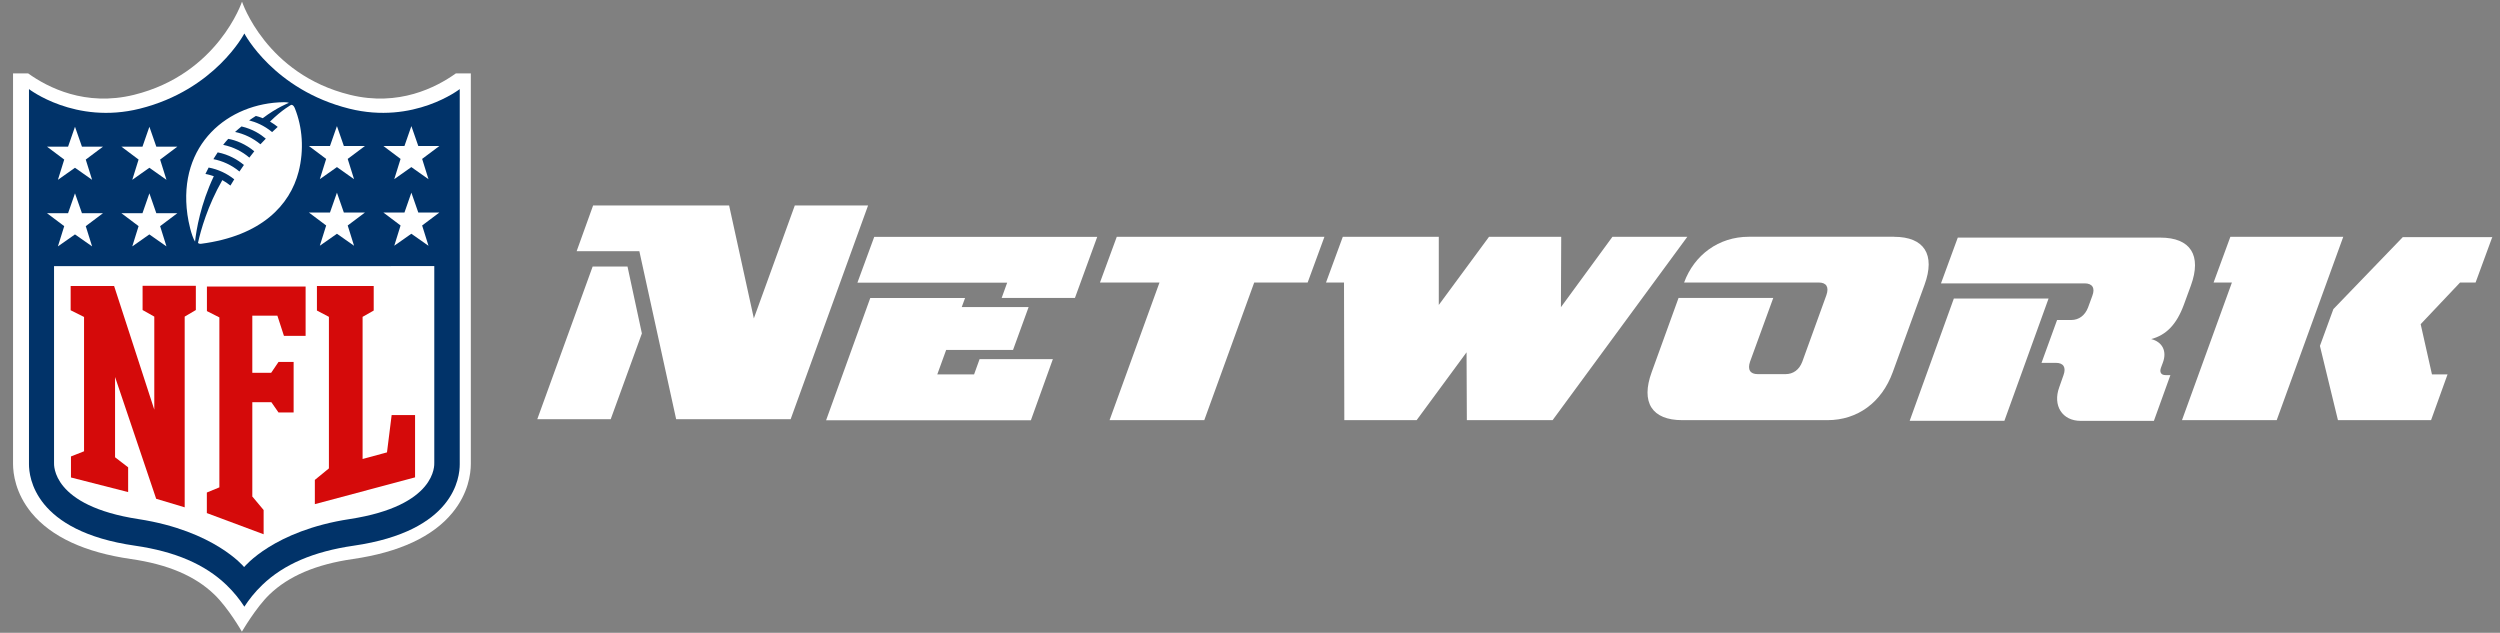
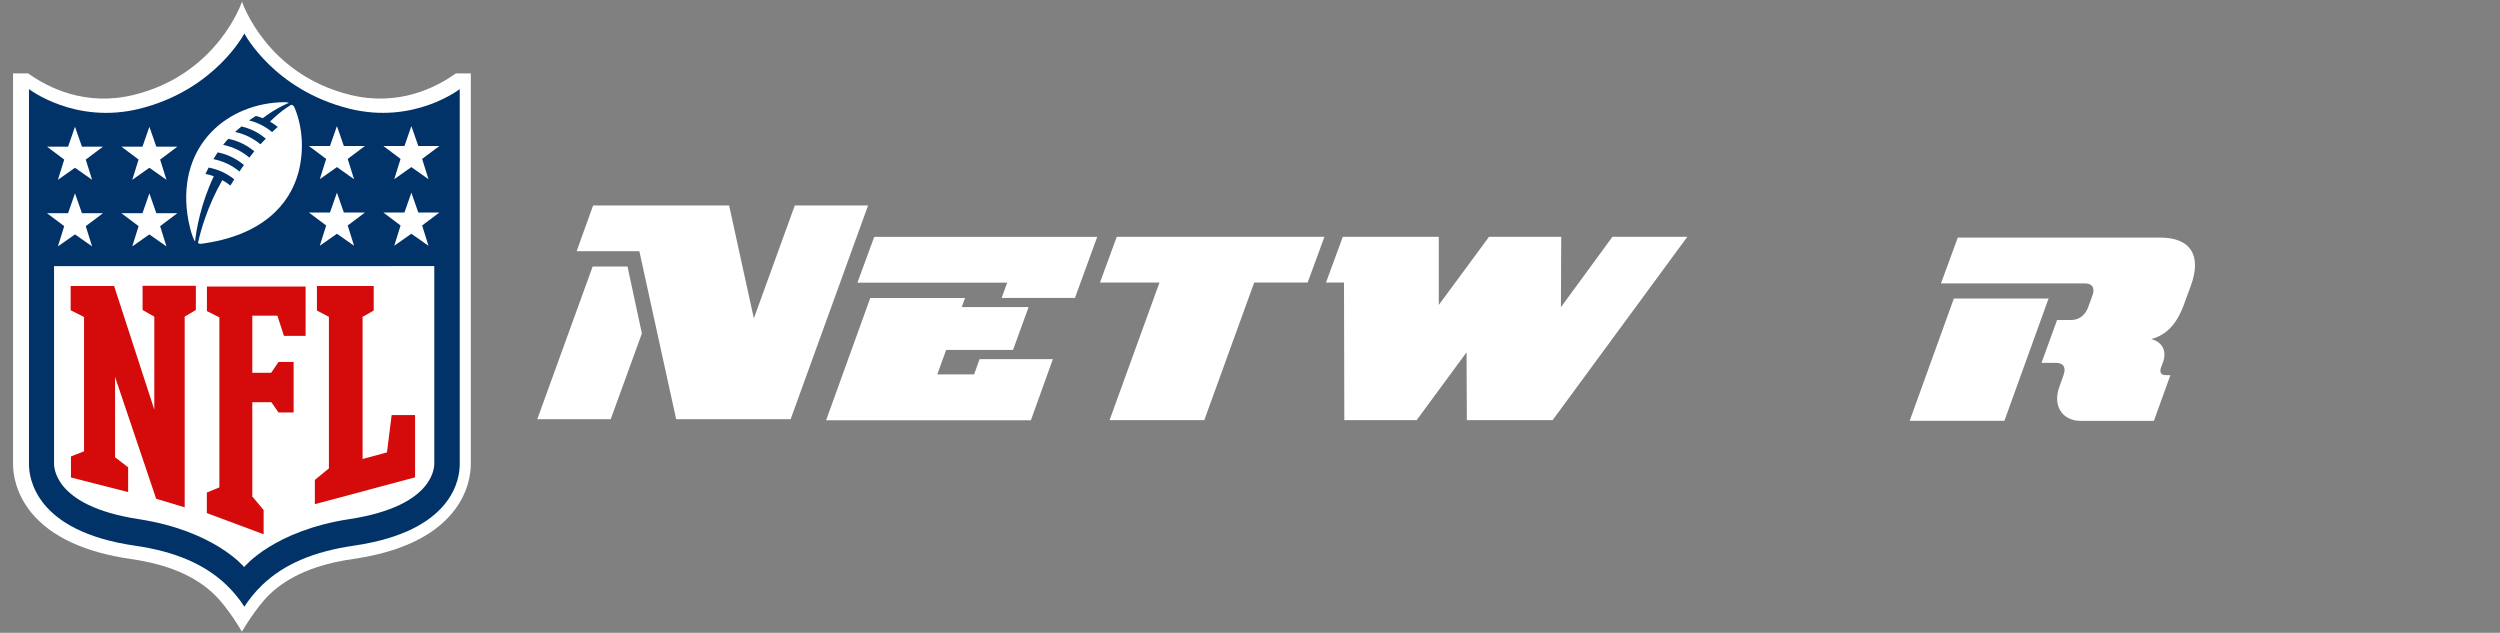
<svg xmlns="http://www.w3.org/2000/svg" version="1.1" id="Layer_1" x="0px" y="0px" width="399px" height="101px" viewBox="152.5 0.167 399 101" enable-background="new 152.5 0.167 399 101" xml:space="preserve">
  <rect x="152.5" y="0.167" width="399" height="101" fill="#808080" stroke="none" />
  <g transform="matrix(1.25 0 0 -1.25 -191 570)">
    <g transform="matrix(.5 0 0 .5 153 198)">
      <path fill="#FFFFFF" d="M360,496.983c-5.03-3.59-14.6-8.52-27-5.47c-21.5,5.27-27.6,23.8-27.6,23.8s-6.13-18.5-27.6-23.8    c-12.4-3.05-22,1.88-27,5.47h-3.87v-99.7c0.005-2.509,0.614-7.489,4.7-12.5c5.05-6.12,13.6-10.1,25.4-11.8    c9.43-1.359,16.4-4.33,21.3-9.059c3.61-3.47,7.041-9.5,7.041-9.5s3.559,6.15,7.05,9.511c4.92,4.719,11.9,7.689,21.3,9.048    c11.8,1.711,20.4,5.702,25.4,11.8c4.08,4.97,4.7,9.93,4.709,12.5v99.7h-3.889" />
      <path fill="#013369" d="M361,492.983c0,0-11.7-9.12-28.2-5c-19.3,4.81-26.8,19.2-26.8,19.2s-7.48-14.4-26.7-19.2    c-16.5-4.13-28.3,5-28.3,5v-95.8c0-3.25,1.36-17.1,27.1-20.8c10.2-1.48,17.8-4.739,23.3-10c1.96-1.88,3.46-3.8,4.6-5.57    c1.15,1.77,2.63,3.691,4.6,5.57c5.47,5.261,13.1,8.52,23.3,10c25.8,3.73,27.1,17.5,27.1,20.8V492.983" />
      <path fill="#FFFFFF" d="M306,370.983c0,0,7.48,9.241,26.9,12.2c22.3,3.43,21.6,13.9,21.6,14.4v50.2l-97.1-0.014v-50.2    c0-0.529-0.648-11,21.6-14.4c19.4-3,26.9-12.2,26.9-12.2" />
      <g>
        <path fill="#D50A0A" d="M283,410.983v23.9l-2.99,1.68v6.19h13.6v-6.19l-2.85-1.68v-48.7l-7.28,2.18l-10.5,31.101v-20.5     l3.341-2.57v-6.32l-14.6,3.73v5.37l3.34,1.32v34.3l-3.42,1.71v6.19h11.1l10.3-31.7" />
        <path fill="#D50A0A" d="M308,388.983l2.92-3.489v-6.191l-14.5,5.409v5.25l3.2,1.32v43.4l-3.18,1.61v6.27h25.201v-12.6h-5.531     l-1.68,5.17h-6.4v-14.6h4.811l1.88,2.77h3.859v-12.9h-3.859l-1.82,2.62h-4.87v-24" />
        <path fill="#D50A0A" d="M324,386.983v6.2l3.591,2.941v38.7l-3.061,1.609v6.27h14.5v-6.27l-2.839-1.609v-36.3l6.23,1.69     l1.189,9.52h5.981v-15.9l-25.6-6.839" />
      </g>
      <g>
        <path fill="#FFFFFF" d="M260,457.983l-4.39,3.3h5.37l1.77,5.081l1.78-5.081h5.36l-4.39-3.3l1.62-5.169l-4.37,3.06l-4.36-3.06     L260,457.983" />
        <path fill="#FFFFFF" d="M279,457.983l-4.39,3.3h5.37l1.77,5.081l1.77-5.081h5.359l-4.39-3.3l1.62-5.169l-4.37,3.06l-4.36-3.06     l1.61,5.169" />
        <path fill="#FFFFFF" d="M260,474.983l-4.39,3.291h5.37l1.77,5.09l1.78-5.09h5.36l-4.39-3.291l1.62-5.169l-4.37,3.08l-4.36-3.08     L260,474.983" />
        <path fill="#FFFFFF" d="M279,474.983l-4.39,3.291h5.37l1.77,5.09l1.77-5.09h5.359l-4.39-3.291l1.62-5.169l-4.37,3.08l-4.36-3.08     l1.61,5.169" />
        <path fill="#FFFFFF" d="M353,452.983l-4.359,3.06l-4.361-3.06l1.611,5.17l-4.381,3.3h5.37l1.77,5.08l1.77-5.08h5.37l-4.391-3.3     l1.62-5.17" />
        <path fill="#FFFFFF" d="M334,452.983l-4.359,3.06l-4.37-3.06l1.62,5.17l-4.4,3.3h5.369l1.781,5.08l1.769-5.08h5.37l-4.389-3.3     l1.619-5.17" />
        <path fill="#FFFFFF" d="M353,469.983l-4.359,3.081l-4.361-3.081l1.611,5.17l-4.381,3.29h5.37l1.77,5.09l1.77-5.09h5.37     l-4.391-3.29l1.62-5.17" />
        <path fill="#FFFFFF" d="M334,469.983l-4.359,3.081l-4.37-3.081l1.62,5.17l-4.4,3.29h5.369l1.781,5.09l1.769-5.09h5.37     l-4.389-3.29l1.619-5.17" />
        <path fill="#FFFFFF" d="M318,488.983c0,0-2.28-1.18-5.45-4.3c0.716-0.416,1.52-0.972,1.97-1.359     c-0.475-0.411-0.961-0.88-1.43-1.32c-2.061,1.71-4.211,2.57-5.87,2.98c0.555,0.383,1.139,0.788,1.72,1.141     c0.888-0.212,1.759-0.577,1.759-0.577c3.58,2.73,6.68,3.92,6.68,3.92s-0.358,0.178-1.32,0.167     c-14.099-0.192-27.099-10.7-24.599-28.7c0.268-1.91,1.01-5.39,1.95-6.9c0.312,3,1.44,9.62,4.79,16.7     c-1.17,0.411-2.14,0.582-2.14,0.582c0.349,0.722,0.821,1.63,0.821,1.63c2.47-0.47,4.65-1.51,6.54-3     c-0.453-0.735-0.762-1.21-0.976-1.6c-0.663,0.535-1.331,0.972-2.07,1.39c-3.76-6.559-5.5-12.8-6.21-16     c0.046-0.191,0.448-0.297,0.788-0.255c15.401,2.01,22.701,9.87,24.901,18.4c1.439,5.59,0.975,11.4-0.959,16.2     c-0.144,0.33-0.406,0.894-0.85,0.854 M304.744,471.934c-2.009,1.68-4.35,2.71-6.65,3.16c0,0,0.698,1.15,1.1,1.73     c2.8-0.548,5.091-1.87,6.691-3.22C305.469,473.027,305.086,472.464,304.744,471.934 M307.275,475.484     c-1.861,1.59-4.131,2.73-6.691,3.26c0.393,0.504,0.851,1.05,1.3,1.53c1.95-0.33,4.459-1.35,6.65-3.17     C308.089,476.561,307.666,476.024,307.275,475.484 M310.103,478.895c-1.959,1.6-4.149,2.65-6.479,3.14     c0.566,0.536,1.15,0.986,1.65,1.41c2.91-0.688,4.87-2,6.201-3.12c-0.473-0.477-0.944-0.96-1.372-1.44" />
      </g>
      <g>
        <path fill="#FFFFFF" d="M416.262,408.687l-9.397,42.898H390.85l4.208,11.684h34.728l6.316-28.844l10.459,28.844h18.711     l-19.773-54.583h-29.253H416.262z M380.8,408.687l14.136,38.976h8.906l3.67-17.077l-7.959-21.898h-18.713" />
        <path fill="#FFFFFF" d="M523.794,455.263l-5.695-15.606h-18.712l1.406,3.898h-38.241l4.289,11.684h56.953V455.263z      M490.047,439.656l-0.858-2.337h17.078l-3.98-10.949h-17.078l-2.264-6.243h9.397l1.406,3.898h18.711l-5.612-15.607h-52.295     l11.277,31.214h24.186" />
        <path fill="#FFFFFF" d="M581.808,455.263l-4.289-11.684h-13.647l-12.747-35.136h-24.186l12.747,35.136h-15.198l4.291,11.684     H581.808" />
        <path fill="#FFFFFF" d="M642.273,455.263l-0.077-17.977l13.156,17.977h19.12l-34.4-46.82h-21.898l-0.075,17.323l-12.747-17.323     h-18.467l-0.08,35.136h-4.6l4.291,11.684h24.513v-17.404l12.828,17.404h18.467" />
-         <path fill="#FFFFFF" d="M727.253,455.263c7.722,0,10.622-4.526,7.795-12.256l-8.114-22.307     c-2.803-7.722-8.989-12.257-16.669-12.257h-37.097c-7.722,0-10.623,4.527-7.795,12.257l6.864,18.957h24.186l-5.923-16.261     c-0.702-2.026,0-3.203,1.952-3.203h7.094c1.953,0,3.514,1.095,4.298,3.203l6.152,16.996c0.703,2.026,0,3.195-1.944,3.195h-34.4     c2.573,7.019,8.823,11.685,16.505,11.685h37.097" />
        <path fill="#FFFFFF" d="M768.925,434.018h3.588c1.953,0,3.514,1.168,4.291,3.195l1.086,2.966c0.778,2.026,0,3.194-1.953,3.194     h-36.688l4.289,11.685h51.723c7.722,0,10.622-4.527,7.795-12.257l-1.797-4.91c-1.872-5.066-4.519-7.722-8.334-8.743     c2.802-0.701,4.125-3.04,2.958-6.08l-0.467-1.25c-0.392-1.095,0-1.872,1.169-1.872h1.248l-4.216-11.684h-18.711     c-4.683,0-7.175,3.898-5.458,8.58l1.094,3.114c0.705,1.952,0,3.121-1.952,3.121h-3.669l3.978,10.949L768.925,434.018z      M731.256,408.279l11.276,31.213h24.186l-11.275-31.213H731.256" />
-         <path fill="#FFFFFF" d="M880.052,455.263l-4.289-11.684h-3.97l-10.052-10.623l2.884-12.828h3.98l-4.208-11.685h-23.778     l-4.602,18.957l3.433,9.397l17.731,18.385h22.961L880.052,455.263z M841.975,455.263l-16.995-46.82h-24.188l12.747,35.136h-4.681     l4.289,11.684h28.845" />
      </g>
    </g>
  </g>
</svg>